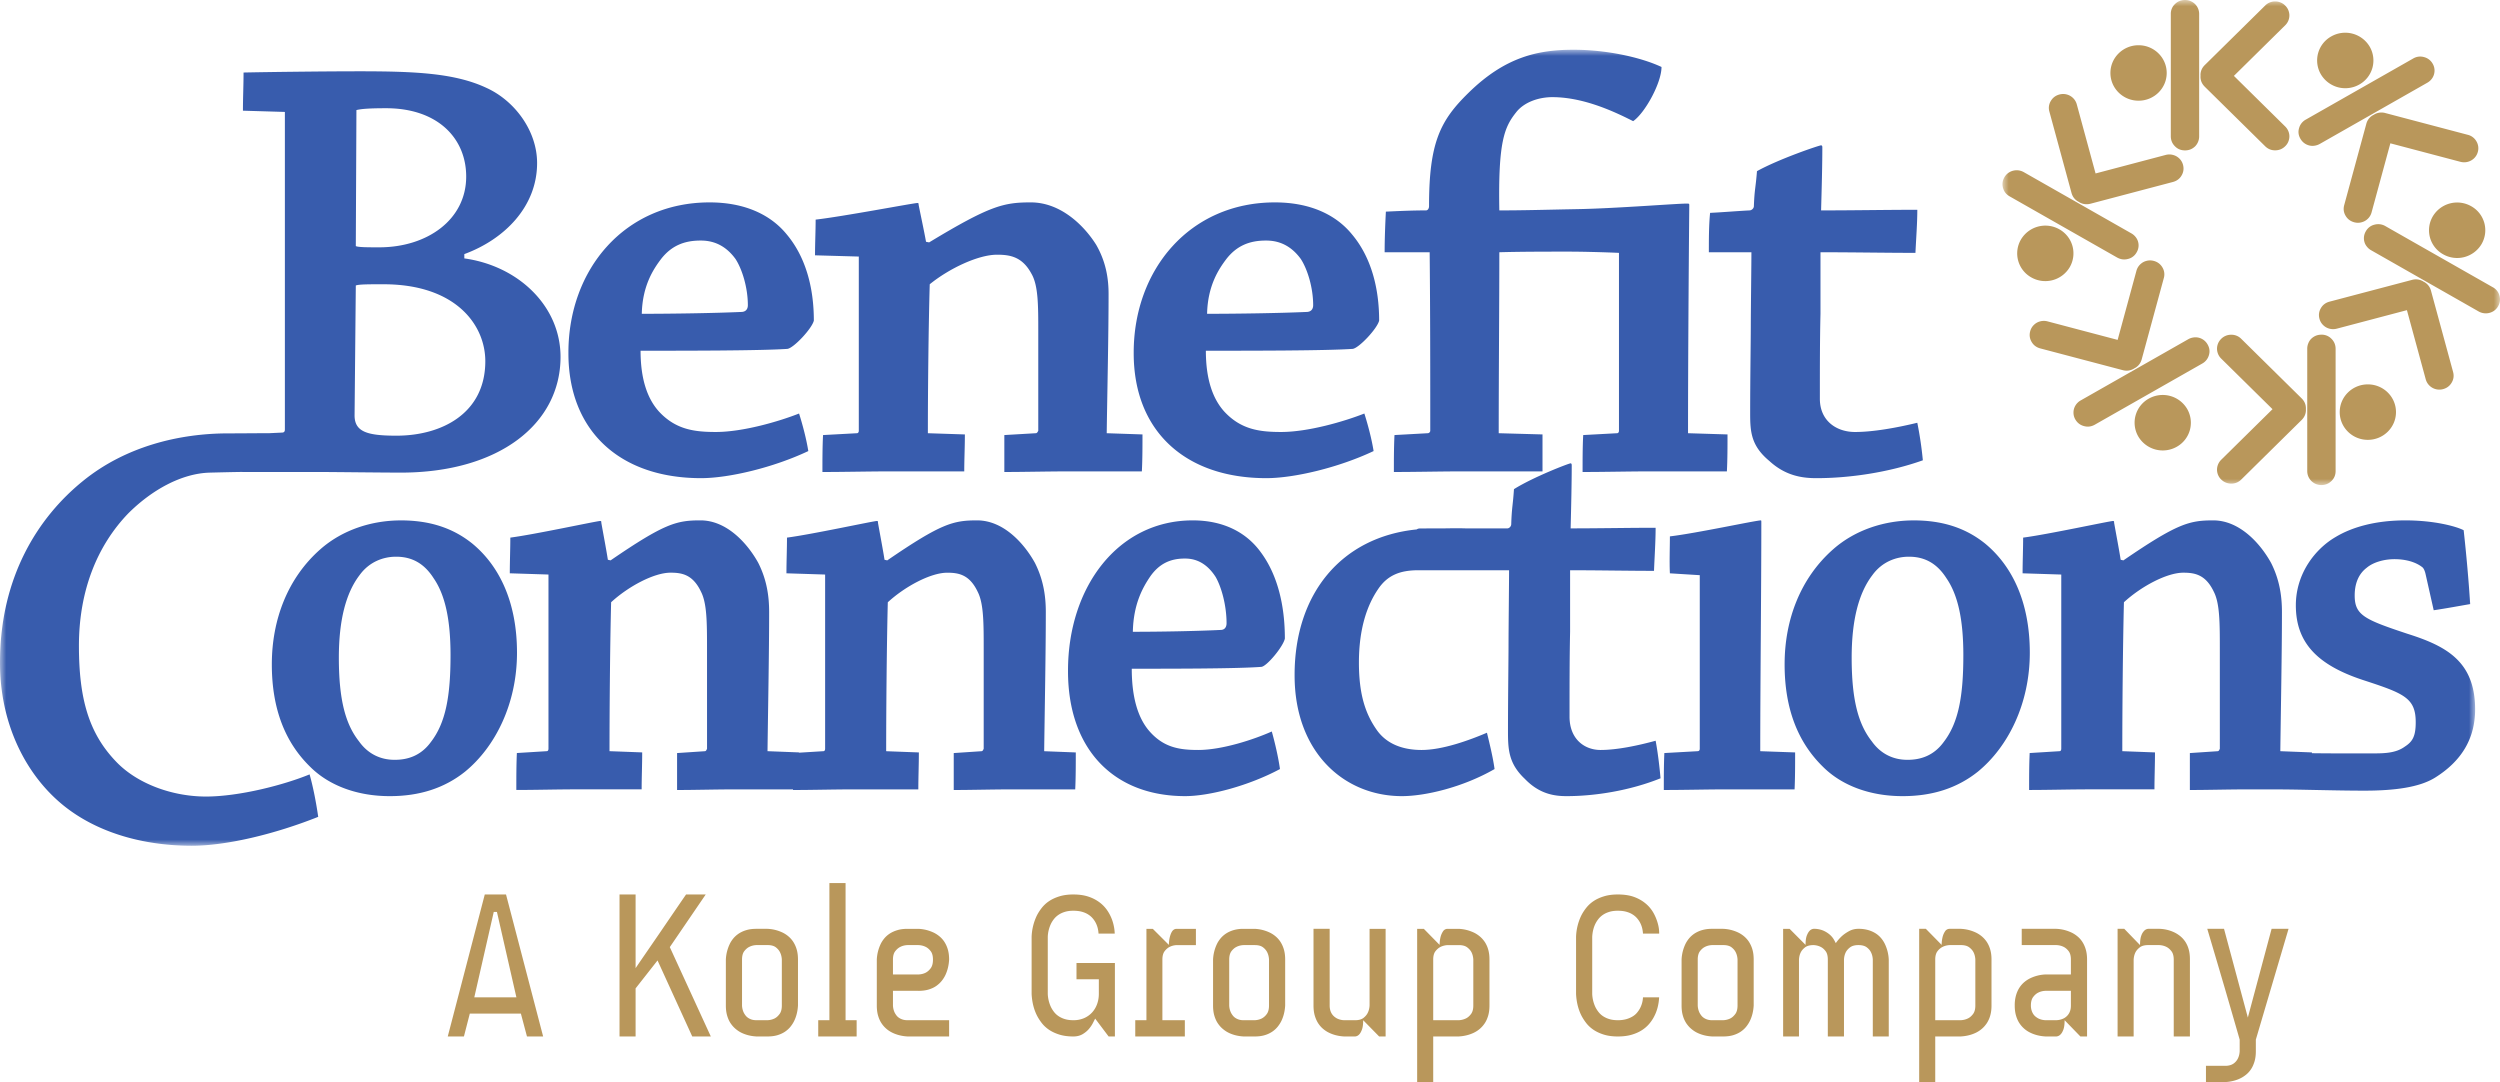
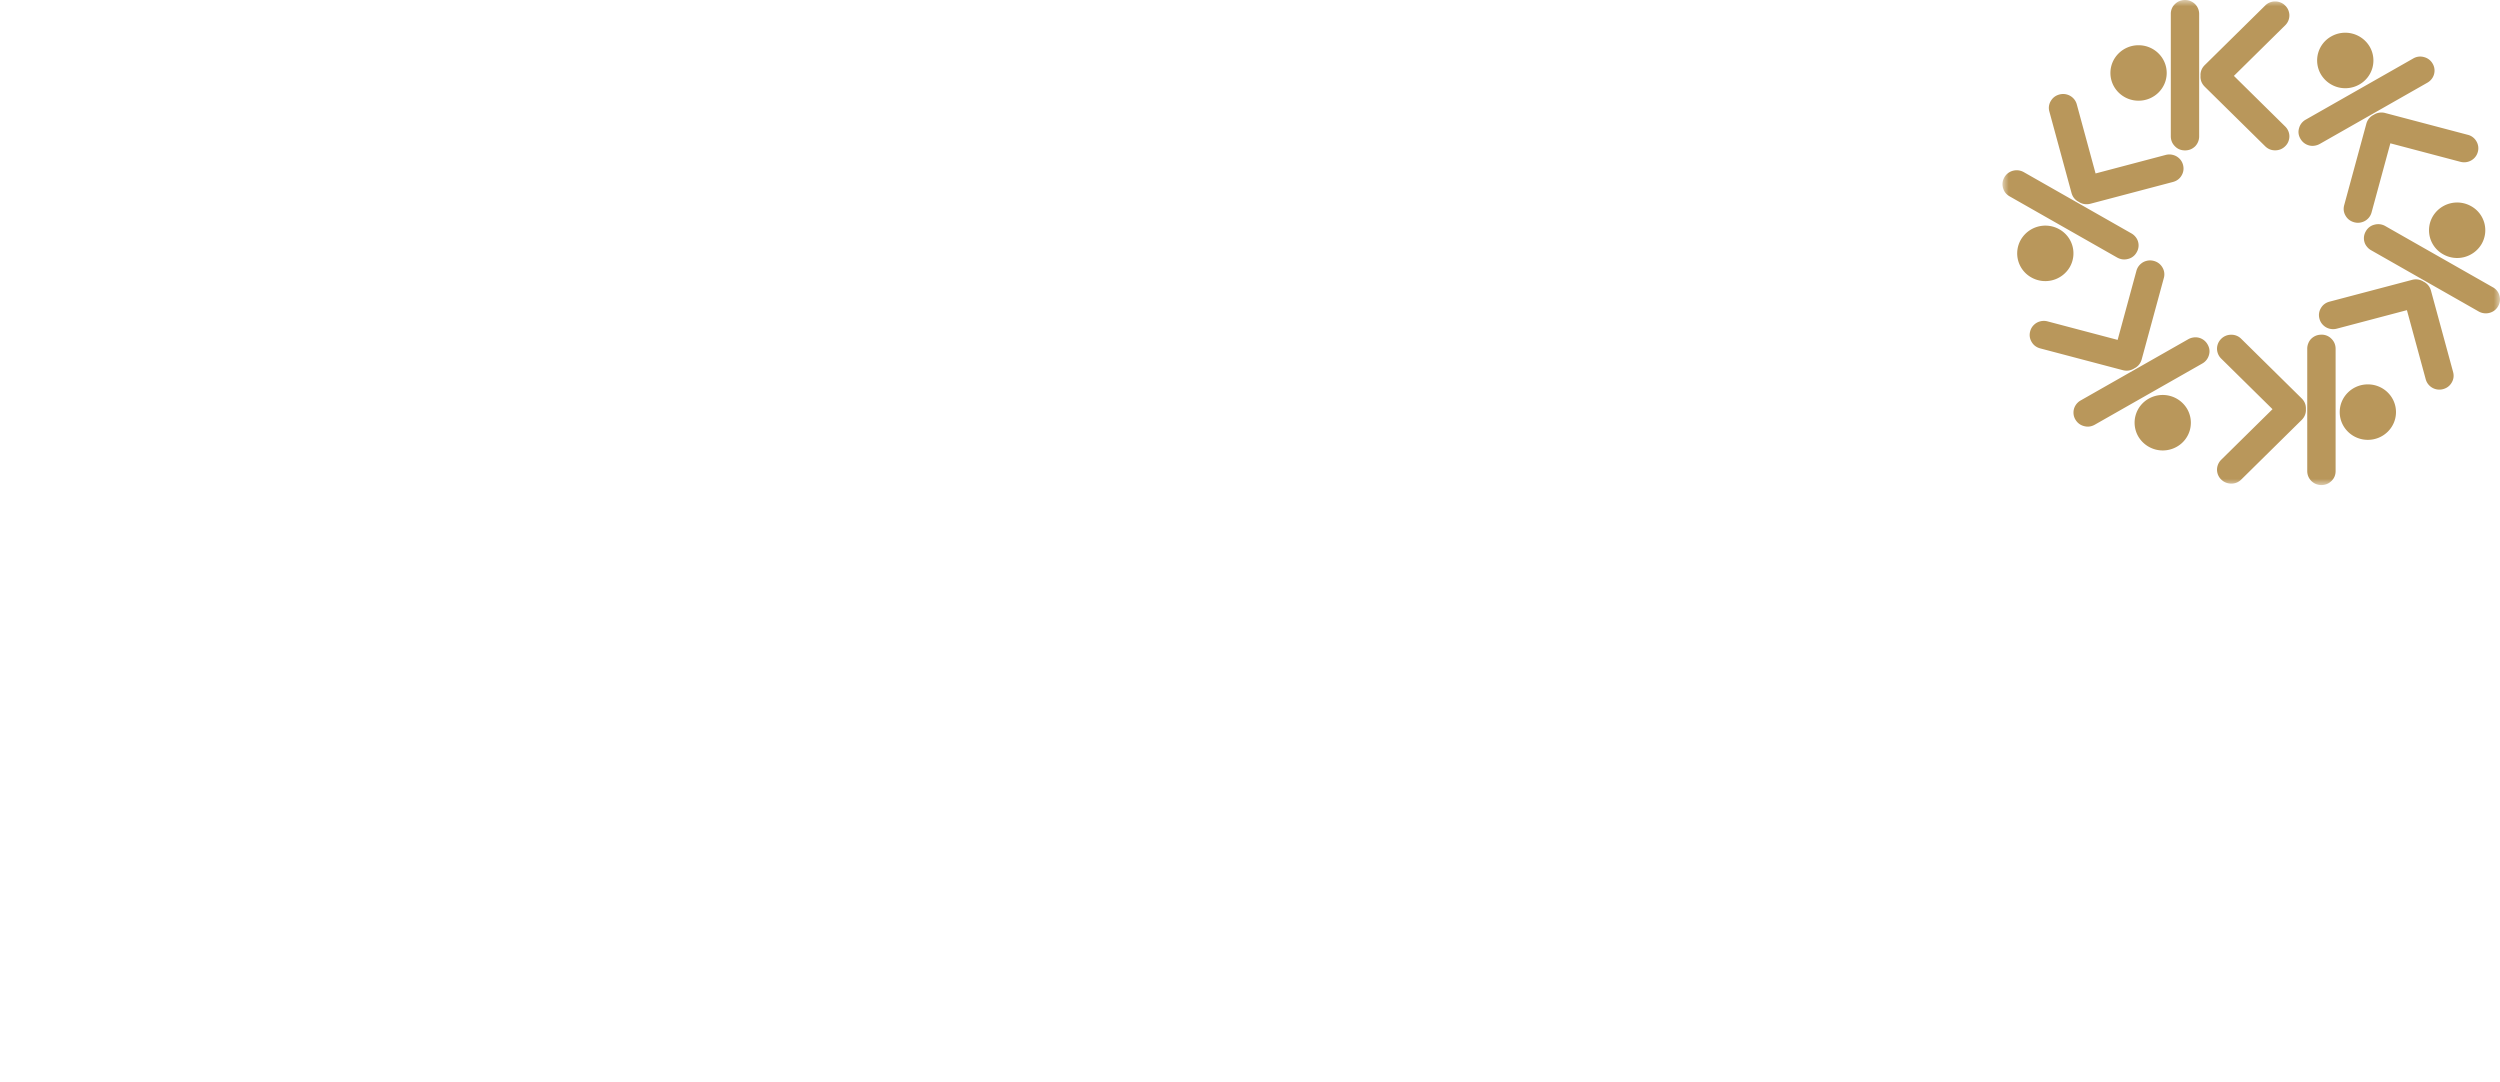
<svg xmlns="http://www.w3.org/2000/svg" xmlns:xlink="http://www.w3.org/1999/xlink" width="201" height="87">
  <defs>
-     <path id="a" d="M0 0h199v64H0z" />
    <path id="c" d="M0 0h40v39H0z" />
  </defs>
  <g fill="none" fill-rule="evenodd">
    <g transform="translate(0 4)">
      <mask id="b" fill="#fff">
        <use xlink:href="#a" />
      </mask>
-       <path d="M69.048 30.633c0 .099-.05.198-.148.198l-2.727.148c-.05.94-.05 2.03-.05 2.97 1.686 0 3.768-.05 5.553-.05h5.85c0-.94.05-1.98.05-2.97l-2.975-.098c0-3.266.05-8.562.15-11.976 1.586-1.287 3.916-2.376 5.404-2.376 1.041 0 2.032.149 2.777 1.534.545.94.545 2.524.545 4.652v7.968c-.05.099-.1.198-.199.198l-2.529.148v2.97c1.537 0 3.57-.05 5.356-.05h5.701c.05-.94.05-2.03.05-2.97l-2.876-.098c.05-3.464.15-7.918.15-11.185 0-1.237-.2-2.573-.993-3.958-.991-1.584-2.876-3.415-5.255-3.415-2.182 0-3.273.247-8.181 3.217l-.248-.05c-.15-.841-.397-1.98-.595-2.969 0-.099 0-.148-.1-.148-.297 0-6 1.088-8.18 1.335 0 .891-.05 1.93-.05 2.87l3.52.1v14.005zm-15.86-13.857c.793-.99 1.785-1.435 3.123-1.435h.05c1.24 0 2.132.594 2.777 1.485.545.84.99 2.325.99 3.711 0 .347-.197.545-.544.545-2.28.099-5.603.148-7.983.148.05-2.276.942-3.612 1.587-4.454zm3.173 17.668c2.23 0 5.8-.842 8.627-2.178-.149-.94-.445-2.079-.743-3.019-1.636.644-4.512 1.485-6.694 1.485-1.736 0-3.223-.198-4.561-1.634-.943-1.039-1.488-2.622-1.488-4.899 3.669 0 9.619 0 11.8-.148.496-.05 1.984-1.633 2.132-2.276 0-2.624-.644-5.098-2.18-6.929-1.29-1.583-3.373-2.573-6.2-2.573-6.841 0-11.353 5.394-11.353 12.075v.05c0 6.284 4.165 10.046 10.66 10.046zm42.277-17.668c.793-.99 1.785-1.435 3.123-1.435h.05c1.24 0 2.131.594 2.777 1.485.545.84.991 2.325.991 3.711 0 .347-.199.545-.545.545-2.28.099-5.603.148-7.983.148.05-2.276.942-3.612 1.587-4.454zm3.173 17.668c2.23 0 5.8-.842 8.627-2.178-.149-.94-.446-2.079-.743-3.019-1.636.644-4.512 1.485-6.694 1.485-1.736 0-3.223-.198-4.561-1.634-.943-1.039-1.488-2.622-1.488-4.899 3.669 0 9.619 0 11.8-.148.496-.05 1.984-1.633 2.132-2.276 0-2.624-.644-5.098-2.181-6.929-1.29-1.583-3.372-2.573-6.198-2.573-6.842 0-11.355 5.394-11.355 12.075v.05c0 6.284 4.165 10.046 10.661 10.046zm38.953-12.125c0 .99-.05 4.256-.05 6.879 0 1.484.05 2.622 1.538 3.86 1.288 1.188 2.627 1.386 3.767 1.386h.05c2.579 0 5.752-.446 8.528-1.436a29.4 29.4 0 0 0-.446-3.018c-1.636.395-3.52.742-5.007.742-1.488 0-2.827-.891-2.827-2.673 0-2.375 0-4.8.05-6.829v-4.949c2.578 0 5.405.05 7.635.05.05-1.089.15-2.375.15-3.464-2.43 0-5.207.05-7.736.05.05-1.783.1-3.65.1-5.085 0-.099-.05-.148-.1-.148-.148 0-3.372 1.088-5.156 2.078-.1 1.336-.198 1.422-.248 2.808 0 .198-.198.346-.347.346-.992.05-2.132.149-3.173.198-.1.99-.1 2.128-.1 3.167h3.422c0 .891-.05 4.751-.05 6.038zm-25.77 8.314c0 .099-.099.198-.198.198l-2.679.148c-.049.99-.049 1.98-.049 2.97 1.686 0 3.868-.05 5.603-.05h6.347v-2.97l-3.521-.098c0-4.504.05-10.541.05-14.55 1.736-.05 3.917-.05 5.553-.05 1.14 0 2.975.05 4.066.1v14.302c0 .099-.05.198-.15.198l-2.725.148c-.05.94-.05 1.98-.05 2.97 1.735 0 3.768-.05 5.553-.05h6.049c.05-.94.05-1.98.05-2.97l-3.174-.098c0-5.147.05-12.867.1-18.31 0-.1 0-.149-.1-.149-.396-.05-5.801.396-9.024.445-2.578.05-4.214.1-6.148.1-.1-5.494.397-6.682 1.339-7.87.644-.84 1.834-1.236 2.925-1.236 2.678 0 5.305 1.336 6.496 1.93.941-.644 2.28-3.068 2.28-4.355C131.902.594 129.125 0 126.547 0h-.05c-2.876 0-5.504.594-8.429 3.464-2.281 2.227-3.173 4.009-3.173 9.106 0 .198-.1.346-.248.346-1.042 0-2.182.05-3.223.1-.05.99-.099 2.177-.099 3.265h3.62c.048 4.652.048 9.65.048 14.352zm-16.86 16.015c-2.014.098-4.95.148-7.052.148.044-2.276.832-3.612 1.402-4.454.7-.99 1.577-1.434 2.76-1.434h.044c1.095 0 1.883.593 2.453 1.484.481.84.875 2.326.875 3.711 0 .347-.175.545-.481.545zm5.17.692c0-2.622-.57-5.096-1.927-6.928-1.14-1.583-2.979-2.573-5.476-2.573-6.045 0-10.032 5.394-10.032 12.075v.05c0 6.285 3.68 10.045 9.419 10.045 1.97 0 5.125-.84 7.622-2.177-.132-.941-.394-2.08-.657-3.02-1.446.644-3.986 1.486-5.914 1.486-1.534 0-2.847-.198-4.03-1.633-.833-1.04-1.314-2.623-1.314-4.899 3.242 0 8.498 0 10.425-.15.438-.048 1.753-1.632 1.885-2.276zm-19.22-2.128c0-1.236-.176-2.573-.877-3.958-.876-1.584-2.54-3.415-4.643-3.415-1.928 0-2.892.247-7.229 3.217l-.218-.05c-.132-.841-.351-1.98-.526-2.969 0-.1 0-.149-.088-.149-.263 0-5.3 1.09-7.228 1.337 0 .89-.044 1.93-.044 2.87l3.11.099v14.005c0 .1-.043.197-.13.197l-1.962.121v-.022l-2.54-.099c.044-3.464.131-7.918.131-11.184 0-1.236-.174-2.573-.876-3.958-.876-1.584-2.54-3.415-4.643-3.415-1.928 0-2.892.247-7.228 3.217l-.219-.05c-.132-.841-.35-1.98-.526-2.969 0-.1 0-.149-.088-.149-.262 0-5.3 1.09-7.228 1.337 0 .89-.043 1.93-.043 2.87l3.11.099v14.005c0 .1-.044.197-.131.197l-2.41.149c-.044.94-.044 2.03-.044 2.97 1.49 0 3.33-.05 4.906-.05h5.17c0-.94.044-1.98.044-2.97l-2.628-.099c0-3.266.042-8.56.13-11.975 1.402-1.287 3.461-2.376 4.776-2.376.92 0 1.796.149 2.452 1.535.482.94.482 2.523.482 4.651V56.2c-.043.1-.087.197-.175.197l-2.234.149v2.97c1.358 0 3.154-.05 4.731-.05h4.59v.05c1.489 0 3.328-.05 4.906-.05h5.169c0-.94.043-1.98.043-2.97l-2.628-.099c0-3.266.044-8.56.131-11.975 1.402-1.287 3.461-2.376 4.775-2.376.92 0 1.797.149 2.453 1.535.482.94.482 2.523.482 4.651V56.2c-.043.1-.087.197-.175.197l-2.234.149v2.97c1.358 0 3.154-.05 4.731-.05h5.037c.045-.94.045-2.029.045-2.97l-2.541-.099c.044-3.464.131-7.918.131-11.184zM34.646 55.654c-.789 1.088-1.84 1.435-2.891 1.435h-.044c-1.139 0-2.146-.494-2.847-1.484-1.095-1.387-1.621-3.365-1.621-6.73 0-3.02.57-5.197 1.664-6.631.789-1.09 1.928-1.485 2.936-1.485 1.226 0 2.234.495 3.022 1.732.92 1.336 1.358 3.315 1.358 6.185 0 3.316-.394 5.444-1.577 6.978zm3.285-15.984c-1.62-1.287-3.504-1.83-5.694-1.83-2.322 0-4.687.741-6.484 2.325-2.584 2.277-3.898 5.592-3.898 9.253 0 3.614 1.095 6.286 3.066 8.216 1.577 1.583 3.899 2.375 6.396 2.375h.044c2.365 0 4.38-.642 6.045-1.98 2.41-1.979 4.161-5.443 4.161-9.55 0-4.107-1.445-7.027-3.636-8.81zm103.68-1.683c0-.099 0-.148-.044-.148-.393 0-5.207 1.039-7.308 1.286 0 .94-.046 2.03 0 2.97l2.402.149v13.955c0 .1-.043.197-.175.197l-2.672.149c-.044.94-.044 1.98-.044 2.97 1.621 0 3.549-.05 5.168-.05h5.346c.044-.94.044-1.98.044-2.97l-2.804-.099c0-5.146.087-13.014.087-18.409zm51.911 8.957c-3.417-1.138-4.205-1.484-4.205-3.068 0-1.138.438-1.83.964-2.226.525-.447 1.401-.693 2.234-.693s1.665.198 2.234.643c.132.099.219.346.264.544l.657 2.92c1.007-.148 2.058-.346 2.934-.495a136.17 136.17 0 0 0-.525-5.938c-.57-.298-2.322-.792-4.688-.792-2.41 0-4.293.544-5.607 1.336-1.62.94-3.198 2.92-3.198 5.493 0 2.92 1.621 4.75 5.344 5.988 3.33 1.088 4.294 1.434 4.294 3.415 0 1.137-.26 1.558-.872 1.955-.745.544-1.687.548-2.694.548-.817 0-3 .008-4.78-.016v-.063l-2.54-.099c.044-3.464.131-7.918.131-11.184 0-1.236-.175-2.573-.876-3.958-.876-1.584-2.542-3.415-4.644-3.415-1.927 0-2.89.247-7.228 3.217l-.218-.05c-.132-.841-.351-1.98-.527-2.969 0-.1 0-.149-.087-.149-.263 0-5.3 1.09-7.228 1.337 0 .89-.044 1.93-.044 2.87l3.11.099v14.005c0 .1-.043.197-.13.197l-2.41.149c-.045.94-.045 2.03-.045 2.97 1.49 0 3.33-.05 4.907-.05h5.17c0-.94.043-1.98.043-2.97l-2.628-.099c0-3.266.044-8.56.131-11.975 1.402-1.287 3.46-2.376 4.775-2.376.92 0 1.797.149 2.453 1.535.482.94.482 2.523.482 4.651V56.2c-.044.1-.087.197-.175.197l-2.235.149v2.97c1.36 0 3.155-.05 4.731-.05h2.399v.003c1.545 0 4.655.1 6.888.1 2.41 0 4.427-.257 5.697-1.048 2.058-1.287 3.219-3.064 3.219-5.488 0-3.86-2.322-5.098-5.477-6.088zm-64.834 9.354c-1.314 0-2.497-.891-2.497-2.674 0-2.374 0-4.799.045-6.828v-4.948c2.277 0 4.774.049 6.746.049.043-1.09.13-2.376.13-3.464-2.145 0-4.599.049-6.833.049.045-1.782.088-3.649.088-5.085 0-.098-.043-.147-.088-.147-.13 0-2.978 1.088-4.556 2.078-.087 1.336-.175 1.421-.219 2.808 0 .197-.174.345-.306.346-.42.003-1.838.002-3.306.002-.598-.022-1.249-.01-1.89 0-.87 0-1.582.002-1.866.006a.442.442 0 0 0-.236.076c-6.051.612-9.814 5.164-9.814 11.694v.05c0 6.137 3.943 9.699 8.63 9.699 1.84 0 4.863-.692 7.447-2.177-.13-.941-.394-2.03-.613-2.92-1.401.595-3.548 1.386-5.257 1.386-1.183 0-2.628-.297-3.548-1.534-.964-1.337-1.488-2.92-1.488-5.494 0-2.722.656-4.602 1.532-5.888.77-1.161 1.81-1.519 3.167-1.534h7.374c0 .89-.044 4.75-.044 6.036 0 .99-.044 4.256-.044 6.88 0 1.485.044 2.622 1.357 3.859 1.14 1.188 2.322 1.386 3.33 1.386h.044c2.277 0 5.08-.446 7.534-1.434-.087-.99-.218-2.08-.394-3.02-1.446.396-3.11.743-4.425.743zm27.588-.644c-.788 1.088-1.84 1.435-2.891 1.435h-.044c-1.14 0-2.147-.494-2.847-1.484-1.096-1.387-1.62-3.365-1.62-6.73 0-3.02.568-5.197 1.663-6.631.788-1.09 1.928-1.485 2.935-1.485 1.227 0 2.235.495 3.023 1.732.92 1.336 1.358 3.315 1.358 6.185 0 3.316-.394 5.444-1.577 6.978zm3.285-15.984c-1.62-1.287-3.504-1.83-5.694-1.83-2.321 0-4.688.741-6.484 2.325-2.584 2.277-3.9 5.592-3.9 9.253 0 3.614 1.098 6.286 3.067 8.216 1.578 1.583 3.9 2.375 6.397 2.375h.044c2.365 0 4.38-.642 6.045-1.98 2.41-1.979 4.16-5.443 4.16-9.55 0-4.107-1.445-7.027-3.635-8.81zM28.607 18.954c.248-.099 1.041-.099 2.23-.099 5.802 0 8.182 3.266 8.182 6.186 0 4.206-3.52 5.988-7.14 5.988-2.33 0-3.371-.297-3.371-1.633l.099-10.442zm.05-14.104c.396-.1 1.09-.149 2.38-.149 4.165 0 6.445 2.425 6.445 5.494 0 3.463-3.124 5.69-6.991 5.69-.893 0-1.686 0-1.884-.099l.05-10.936zM16.56 60.042c-2.727 0-5.554-1.04-7.24-2.822-2.181-2.276-2.974-5.047-2.974-9.303 0-4.454 1.487-8.067 3.966-10.64 1.884-1.88 4.277-3.217 6.557-3.278.86-.022 1.792-.045 2.614-.056v.005h6.297c.942 0 5.057.05 6.445.05 7.884 0 12.842-3.91 12.842-9.304 0-4.108-3.42-7.324-7.735-7.918v-.346c3.223-1.188 5.851-3.81 5.851-7.324 0-2.574-1.785-4.998-4.066-6.038-2.528-1.187-5.702-1.336-10.214-1.336-2.578 0-6.99.05-9.321.099 0 .99-.05 2.03-.05 3.068l3.372.1v25.535c0 .198-.1.247-.248.247l-1.011.048c-.988-.001-2.1.015-3.3.015-3.918 0-8.231 1.039-11.653 3.81C3.074 37.574 0 42.374 0 49.253v.05c0 5.146 2.28 9.353 5.454 11.729C8.23 63.11 11.85 64 15.42 64c2.777 0 6.694-.94 10.164-2.326-.148-1.039-.396-2.374-.694-3.414-2.033.841-5.652 1.782-8.33 1.782z" fill="#385CAD" mask="url(#b)" />
    </g>
    <g transform="translate(161)">
      <mask id="d" fill="#fff">
        <use xlink:href="#c" />
      </mask>
      <path d="M28.692 6.793a2.213 2.213 0 0 0 .828-3.047 2.281 2.281 0 0 0-3.09-.816 2.212 2.212 0 0 0-.83 3.047 2.281 2.281 0 0 0 3.092.816zM24.64 11.69c.148.04.299.048.451.024.151-.022.294-.07.425-.145l8.638-4.916c.183-.104.326-.243.428-.415a1.11 1.11 0 0 0 .155-.56 1.08 1.08 0 0 0-.152-.558 1.107 1.107 0 0 0-.694-.53 1.103 1.103 0 0 0-.87.113l-8.629 4.91a1.112 1.112 0 0 0-.549.698c-.086.29-.047.575.116.854.156.264.381.439.681.525zM29.896 9.2c-.019.01-.034.022-.051.033-.018.01-.038.016-.054.026a1.111 1.111 0 0 0-.541.705l-1.776 6.528c-.083.307-.045.592.114.859.158.268.393.44.698.522.196.051.391.052.587-.002.196-.05.364-.148.508-.29.144-.142.244-.314.297-.517l1.507-5.542 5.624 1.485a1.154 1.154 0 0 0 1.113-.285c.142-.14.24-.307.293-.5a1.078 1.078 0 0 0-.11-.857 1.094 1.094 0 0 0-.697-.527L30.784 9.09a1.14 1.14 0 0 0-.888.11zm7.79 7.381a2.28 2.28 0 0 0-3.09.816 2.21 2.21 0 0 0 .828 3.046 2.28 2.28 0 0 0 3.091-.816 2.212 2.212 0 0 0-.828-3.046zm-3.233 6.798a1.112 1.112 0 0 0-.541-.704c-.019-.012-.037-.017-.055-.026-.018-.011-.032-.025-.05-.034a1.144 1.144 0 0 0-.89-.11l-6.624 1.748c-.31.083-.543.258-.697.527-.156.27-.192.555-.109.857.053.194.15.36.294.5.142.142.313.238.51.29.196.05.397.05.602-.006l5.623-1.485 1.508 5.543c.054.203.154.376.297.517a1.142 1.142 0 0 0 1.095.292c.307-.081.539-.255.697-.523.16-.266.198-.551.116-.858l-1.776-6.528zm5.507.403a1.072 1.072 0 0 0-.536-.686l-8.629-4.911a1.143 1.143 0 0 0-.887-.121 1.073 1.073 0 0 0-.693.528 1.087 1.087 0 0 0-.12.842c.038.147.107.28.205.397.094.12.207.217.34.29l8.637 4.917a1.164 1.164 0 0 0 1.147.009c.178-.1.316-.236.416-.41.16-.27.2-.556.12-.855zm-10.585 7.122c-1.25 0-2.262.998-2.262 2.23 0 1.23 1.012 2.23 2.261 2.23 1.25 0 2.263-1 2.263-2.23 0-1.232-1.012-2.23-2.262-2.23zm-4.98 1.935c0-.315-.115-.585-.348-.814l-4.848-4.78a1.1 1.1 0 0 0-.81-.332 1.12 1.12 0 0 0-.81.335c-.142.142-.24.308-.292.5a1.09 1.09 0 0 0 .002.581c.053.193.154.364.305.511l4.116 4.058-4.116 4.058a1.13 1.13 0 0 0-.305.512 1.098 1.098 0 0 0 .29 1.08c.226.221.494.333.81.335.312.003.584-.108.81-.33l4.848-4.782c.233-.228.349-.5.35-.813 0-.02-.005-.04-.005-.06 0-.02.004-.039.004-.06zm1.24-5.93c-.308 0-.574.105-.8.317-.11.107-.192.232-.247.374-.058.14-.086.285-.086.434v9.832c0 .207.05.4.152.573.102.175.24.312.414.412.177.1.366.149.567.149.318 0 .59-.108.811-.325.225-.217.337-.484.337-.801v-9.82c0-.324-.113-.597-.338-.819a1.081 1.081 0 0 0-.81-.327zm-13.883 5.146a2.214 2.214 0 0 0-.828 3.047 2.284 2.284 0 0 0 3.091.816 2.213 2.213 0 0 0 .828-3.047 2.28 2.28 0 0 0-3.09-.816zm4.053-4.897c-.15-.04-.3-.049-.453-.025-.15.021-.294.07-.424.145L6.29 32.193a1.146 1.146 0 0 0-.428.416c-.102.175-.154.361-.154.56 0 .2.05.387.15.558.16.272.391.45.693.53.302.084.593.046.871-.112l8.63-4.911a1.12 1.12 0 0 0 .55-.697c.084-.291.046-.575-.119-.855a1.116 1.116 0 0 0-.678-.524zm-5.257 2.49c.019-.009.033-.023.05-.033.018-.01.038-.015.055-.026.277-.157.456-.392.542-.704l1.776-6.528a1.071 1.071 0 0 0-.115-.86 1.107 1.107 0 0 0-.699-.521 1.113 1.113 0 0 0-.585 0c-.197.051-.365.15-.51.292a1.113 1.113 0 0 0-.296.516l-1.508 5.543-5.623-1.485a1.166 1.166 0 0 0-.602-.005 1.111 1.111 0 0 0-.511.289c-.144.14-.24.308-.293.5-.082.302-.047.587.11.858.154.268.385.443.696.527l6.625 1.747c.317.084.613.048.888-.11zm-5.144-8.163a2.215 2.215 0 0 0-.828-3.046 2.281 2.281 0 0 0-3.09.817 2.21 2.21 0 0 0 .828 3.046 2.28 2.28 0 0 0 3.09-.817zm.144-5.98c.084.312.264.547.54.704.018.01.038.016.054.025.018.011.033.024.05.035.277.156.573.192.89.109l6.624-1.748c.31-.083.543-.258.697-.527.156-.27.192-.554.11-.858a1.086 1.086 0 0 0-.294-.5 1.106 1.106 0 0 0-.511-.288 1.145 1.145 0 0 0-.602.004l-5.622 1.485-1.507-5.542a1.13 1.13 0 0 0-.807-.808 1.123 1.123 0 0 0-.586 0c-.307.08-.54.254-.698.522a1.063 1.063 0 0 0-.115.858l1.777 6.529zm4.544 5.314a1.07 1.07 0 0 0 .692-.528 1.075 1.075 0 0 0-.083-1.24 1.155 1.155 0 0 0-.34-.289l-8.638-4.916a1.16 1.16 0 0 0-1.148-.01 1.096 1.096 0 0 0-.416.409c-.159.272-.199.557-.12.856.078.299.258.528.536.687l8.629 4.91c.284.162.58.203.888.121zm.848-12.722c1.25 0 2.263-.998 2.263-2.23 0-1.231-1.014-2.23-2.263-2.23-1.249 0-2.262.999-2.262 2.23 0 1.232 1.013 2.23 2.262 2.23zm5.327-1.12 4.849 4.779c.227.224.498.334.81.332.317-.002.584-.114.809-.335.143-.142.242-.308.292-.502a1.074 1.074 0 0 0 0-.579 1.123 1.123 0 0 0-.307-.512l-4.115-4.058 4.115-4.058c.151-.147.253-.318.306-.512.053-.193.055-.386.001-.579-.05-.193-.15-.36-.292-.5a1.112 1.112 0 0 0-.808-.336 1.1 1.1 0 0 0-.811.332l-4.849 4.78c-.232.229-.349.5-.349.814 0 .02.006.04.006.06 0 .02-.006.038-.006.06 0 .313.117.584.35.813zm-1.588 5.116c.309 0 .576-.107.8-.318a1.146 1.146 0 0 0 .333-.809V1.135a1.116 1.116 0 0 0-.565-.985c-.177-.1-.365-.15-.566-.15-.318 0-.591.109-.813.326a1.065 1.065 0 0 0-.335.8v9.822c0 .323.112.596.337.817.213.218.483.328.81.328z" fill="#B9975B" mask="url(#d)" />
    </g>
-     <path d="m182.637 74.677-1.91 7.134-1.916-7.134h-1.347a1601.192 1601.192 0 0 1 1.411 4.777l.43 1.479.408 1.41c.13.45.25.866.357 1.242v.931c-.01.219-.058.415-.144.588a1.09 1.09 0 0 1-.345.405.943.943 0 0 1-.289.134c-.112.033-.24.05-.385.05h-1.548V87h1.548c.46-.026.873-.13 1.235-.31.155-.076.307-.174.453-.295.147-.12.28-.267.393-.44.115-.174.207-.381.277-.618.07-.237.105-.51.105-.821v-.931l2.63-8.908h-1.363zm-6.954 1.018a2 2 0 0 0-.397-.433 2.484 2.484 0 0 0-.453-.29 2.994 2.994 0 0 0-1.235-.295h-.882a.516.516 0 0 0-.329.164 1.02 1.02 0 0 0-.228.388c-.067.178-.1.429-.1.756l-1.268-1.308h-.537v8.654h1.291V77.17c.01-.223.058-.423.144-.597.074-.147.19-.282.35-.404.158-.123.382-.184.677-.184h.882c.214.01.41.06.585.147.15.076.285.194.405.351.12.158.181.387.181.687v6.161h1.3v-6.21c0-.31-.035-.583-.105-.817a2.15 2.15 0 0 0-.28-.61zm-9.183 5.144c0 .147-.016.276-.048.388a1.035 1.035 0 0 1-.529.65c-.17.087-.367.137-.585.147h-.89a1.388 1.388 0 0 1-.578-.147 1.576 1.576 0 0 1-.213-.144.87.87 0 0 1-.188-.212 1.162 1.162 0 0 1-.132-.294 1.34 1.34 0 0 1-.053-.388c0-.294.063-.521.185-.682.122-.162.257-.277.4-.348.171-.088.364-.137.578-.147h2.053v1.177zm.919-5.116a1.96 1.96 0 0 0-.393-.44 2.315 2.315 0 0 0-.453-.295 3.166 3.166 0 0 0-1.235-.31h-2.791v1.307h2.79c.219.01.416.06.586.147.144.071.277.186.397.343.12.157.18.384.18.678v1.194h-2.053a3.14 3.14 0 0 0-1.227.31 2.306 2.306 0 0 0-.453.294 2.01 2.01 0 0 0-.397.446c-.118.177-.21.384-.28.62a2.9 2.9 0 0 0-.105.822c0 .31.034.584.105.82.07.238.162.444.28.618a2.165 2.165 0 0 0 .85.743c.363.18.772.284 1.227.311h.89a.515.515 0 0 0 .33-.163c.086-.082.162-.21.228-.388.066-.178.1-.43.1-.756l1.268 1.307h.537v-6.178c0-.31-.034-.582-.105-.817a2.322 2.322 0 0 0-.276-.613zm-8.602 5.116c0 .294-.06.52-.18.682-.12.161-.255.28-.405.356a1.453 1.453 0 0 1-.585.147h-2.054v-4.87c0-.295.06-.52.18-.675a1.2 1.2 0 0 1 .406-.347c.176-.088.37-.137.585-.147h.883c.294 0 .519.06.677.18.159.12.275.253.349.4.086.174.134.37.144.588v3.686zm.915-5.116a2.08 2.08 0 0 0-.397-.44 2.315 2.315 0 0 0-.453-.295 3.165 3.165 0 0 0-1.235-.31h-.883a.43.43 0 0 0-.38.2 1.458 1.458 0 0 0-.197.445 2.97 2.97 0 0 0-.08.645l-1.268-1.29h-.537V87h1.291v-3.669h2.054c.459-.027.872-.13 1.235-.31.154-.076.306-.176.453-.299.146-.122.278-.271.397-.445a2.2 2.2 0 0 0 .28-.617c.07-.237.105-.51.105-.821v-3.686c0-.31-.035-.582-.105-.817a2.21 2.21 0 0 0-.28-.613zm-8.47-.27a1.941 1.941 0 0 0-.432-.392 2.307 2.307 0 0 0-.606-.277 2.75 2.75 0 0 0-.806-.107c-.273 0-.52.06-.742.18-.222.12-.413.251-.573.392-.187.17-.355.362-.506.58a3.601 3.601 0 0 0-.172-.318 1.565 1.565 0 0 0-.329-.38 2.021 2.021 0 0 0-.525-.319 1.922 1.922 0 0 0-.762-.135.506.506 0 0 0-.32.164c-.08.081-.155.208-.222.38-.065.171-.1.42-.1.747l-1.283-1.29h-.521v8.653h1.275v-6.178c.01-.218.058-.414.145-.588.074-.147.19-.28.348-.4.159-.12.383-.18.678-.18.214.01.407.06.577.147.145.071.275.186.394.343.118.157.176.384.176.678v6.178h1.3v-6.178c.009-.218.057-.414.143-.588.074-.147.191-.28.35-.4.158-.12.38-.18.669-.18.289 0 .511.06.67.18.158.12.27.253.34.4.087.174.135.37.145.588v6.178h1.283v-6.178a3.241 3.241 0 0 0-.305-1.242 2.299 2.299 0 0 0-.288-.458zm-11.564 5.386c0 .294-.058.52-.177.682-.118.161-.248.28-.393.356-.17.087-.363.137-.577.147h-.906a1.22 1.22 0 0 1-.377-.053c-.107-.035-.2-.08-.28-.135a.869.869 0 0 1-.206-.192 1.615 1.615 0 0 1-.14-.217 1.464 1.464 0 0 1-.144-.588v-3.686c0-.294.06-.52.18-.678.12-.157.253-.272.397-.343.17-.088.361-.137.57-.147h.906c.289 0 .511.06.666.18.154.12.266.253.336.4.087.174.135.37.145.588v3.686zm.918-5.116a2.008 2.008 0 0 0-.39-.44 2.234 2.234 0 0 0-.448-.295 3.107 3.107 0 0 0-1.227-.31h-.906a2.75 2.75 0 0 0-.806.106 2.305 2.305 0 0 0-.606.277c-.17.115-.317.246-.437.392-.12.148-.218.3-.293.458a3.241 3.241 0 0 0-.304 1.242v3.686c0 .31.034.584.104.82a2.2 2.2 0 0 0 .28.618c.119.174.251.323.398.445.146.123.294.223.445.298.359.18.764.284 1.219.311h.906c.305 0 .573-.035.806-.106.233-.072.435-.166.61-.286.174-.12.319-.255.437-.404.118-.15.214-.301.288-.454.177-.366.279-.778.305-1.242v-3.686c0-.31-.034-.582-.104-.817a2.33 2.33 0 0 0-.277-.613zM128.27 74.27c.065-.131.147-.26.245-.384a1.61 1.61 0 0 1 .365-.335c.144-.098.315-.178.509-.237.195-.06.421-.09.678-.09.257 0 .481.026.673.077.193.052.36.121.502.21.142.087.26.185.356.293.097.108.177.22.241.335.15.268.235.574.257.923h1.3c.005 0 .003-.077-.005-.232a2.969 2.969 0 0 0-.104-.585 3.902 3.902 0 0 0-.297-.755 2.751 2.751 0 0 0-.577-.757 3.036 3.036 0 0 0-.943-.584c-.378-.155-.848-.233-1.403-.233-.417 0-.786.05-1.107.148-.32.098-.6.226-.834.383a2.561 2.561 0 0 0-.593.544c-.16.204-.295.413-.402.625a4.303 4.303 0 0 0-.416 1.7v4.6c.032.638.17 1.208.416 1.708.107.213.241.423.402.63.16.206.358.39.593.547.235.157.513.286.834.384.32.098.69.147 1.107.147.417 0 .784-.045 1.099-.135.314-.09.591-.21.825-.36a2.61 2.61 0 0 0 .594-.506c.16-.188.291-.38.393-.576.247-.457.385-.98.417-1.569h-1.299a2.116 2.116 0 0 1-.257.915 2.094 2.094 0 0 1-.24.34c-.097.112-.215.21-.357.293a2.163 2.163 0 0 1-.502.21 2.465 2.465 0 0 1-.673.08c-.257 0-.483-.03-.678-.09a1.888 1.888 0 0 1-.51-.236 1.551 1.551 0 0 1-.364-.34 2.358 2.358 0 0 1-.245-.388 2.756 2.756 0 0 1-.256-1.054v-4.6c.022-.393.106-.742.256-1.046zm-9.816 6.57c0 .294-.06.52-.18.682-.12.161-.255.28-.406.356a1.45 1.45 0 0 1-.585.147h-2.053v-4.87c0-.295.06-.52.18-.675.12-.155.255-.271.405-.347.177-.088.372-.137.586-.147h.882c.295 0 .52.06.678.18.158.12.275.253.349.4.086.174.134.37.144.588v3.686zm.914-5.116a2.087 2.087 0 0 0-.397-.44c-.146-.121-.299-.22-.453-.295a3.163 3.163 0 0 0-1.235-.31h-.882a.43.43 0 0 0-.381.2 1.47 1.47 0 0 0-.197.445c-.048.19-.074.407-.08.645l-1.267-1.29h-.537V87h1.291v-3.669h2.053c.46-.027.872-.13 1.235-.31a2.164 2.164 0 0 0 .85-.744c.119-.174.21-.38.281-.617.07-.237.104-.51.104-.821v-3.686c0-.31-.034-.582-.104-.817a2.203 2.203 0 0 0-.28-.613zm-9.255 5.116c-.01.218-.058.414-.144.588-.07.147-.182.284-.341.409-.158.124-.38.188-.67.188h-.898a1.39 1.39 0 0 1-.577-.147 1.419 1.419 0 0 1-.209-.144 1.021 1.021 0 0 1-.32-.507 1.408 1.408 0 0 1-.049-.387v-6.162h-1.299v6.162c0 .31.034.584.104.82.07.238.163.444.277.618.114.174.246.323.393.445.147.123.299.223.453.298.363.18.772.284 1.227.311h.899a.506.506 0 0 0 .32-.163c.08-.082.155-.21.22-.388.067-.178.101-.43.101-.756l1.283 1.307h.521v-8.654h-1.29v6.162zm-8.084 0c0 .294-.058.52-.176.682a1.17 1.17 0 0 1-.393.356c-.17.087-.363.137-.577.147h-.907c-.144 0-.27-.019-.377-.053-.106-.035-.2-.08-.28-.135a.869.869 0 0 1-.205-.192 1.568 1.568 0 0 1-.14-.217 1.46 1.46 0 0 1-.145-.588v-3.686c0-.294.06-.52.18-.678.121-.157.253-.272.398-.343.17-.088.36-.137.57-.147h.906c.288 0 .51.06.665.18.155.12.267.253.337.4.086.174.134.37.144.588v3.686zm.919-5.116a2.012 2.012 0 0 0-.39-.44 2.244 2.244 0 0 0-.449-.295 3.107 3.107 0 0 0-1.226-.31h-.907a2.75 2.75 0 0 0-.806.106 2.302 2.302 0 0 0-.605.277c-.17.115-.317.246-.437.392-.12.148-.22.3-.293.458a3.246 3.246 0 0 0-.305 1.242v3.686c0 .31.034.584.104.82.07.238.163.444.281.618.118.174.25.323.397.445.146.123.295.223.445.298.359.18.764.284 1.22.311h.906c.304 0 .573-.035.805-.106a2.2 2.2 0 0 0 .61-.286 2.01 2.01 0 0 0 .437-.404c.118-.15.214-.301.289-.454.176-.366.278-.778.304-1.242v-3.686c0-.31-.034-.582-.104-.817a2.322 2.322 0 0 0-.276-.613zm-8.554-.992a.476.476 0 0 0-.152.146 1.11 1.11 0 0 0-.108.209c-.03.076-.055.155-.077.237-.048.19-.074.407-.08.645l-1.291-1.29h-.513v7.346h-.898v1.307h3.986v-1.307h-1.805v-4.87c0-.295.06-.522.18-.679.12-.157.253-.272.397-.343.17-.088.361-.137.57-.147h1.548v-1.308h-1.548c-.08 0-.15.019-.209.054zm-7.843 4h1.796v1.184c0 .278-.046.546-.136.801-.09.255-.223.48-.397.674a1.885 1.885 0 0 1-.642.462 2.127 2.127 0 0 1-.878.172c-.257 0-.483-.031-.678-.09a1.886 1.886 0 0 1-.509-.237 1.56 1.56 0 0 1-.365-.34 2.356 2.356 0 0 1-.244-.388 2.747 2.747 0 0 1-.257-1.054v-4.6a2.68 2.68 0 0 1 .257-1.046c.064-.131.146-.26.244-.384a1.62 1.62 0 0 1 .365-.335c.145-.098.315-.178.51-.237.194-.06.42-.09.677-.09.257 0 .481.026.674.077.192.052.358.121.501.21.142.087.26.185.357.293.096.108.176.22.24.335.15.268.235.574.257.923h1.3a3.2 3.2 0 0 0-.045-.465 3.652 3.652 0 0 0-.168-.646 3.38 3.38 0 0 0-.357-.71 2.736 2.736 0 0 0-.602-.654 3.069 3.069 0 0 0-.898-.482c-.353-.125-.772-.189-1.259-.189-.417 0-.786.05-1.107.148-.32.098-.6.226-.834.383a2.557 2.557 0 0 0-.593.544c-.16.204-.295.413-.401.625a4.307 4.307 0 0 0-.417 1.7v4.6c.032.638.17 1.208.417 1.708.106.213.24.423.4.63.161.206.36.39.594.547.235.157.514.286.834.384.321.098.69.147 1.107.147.283 0 .527-.06.73-.175.202-.117.373-.256.51-.413.135-.158.246-.317.328-.478.082-.162.146-.284.188-.372l1.083 1.438h.505v-5.908H86.55v1.307zm-14.757-1.578c0-.294.062-.52.184-.678.123-.157.257-.272.402-.343.17-.088.362-.137.577-.147h.89c.219.01.415.06.586.147.144.071.276.186.397.343.12.157.18.384.18.678 0 .3-.06.53-.18.69-.12.162-.253.28-.397.356-.17.088-.367.137-.586.148h-2.053v-1.194zm2.053 2.51c.311 0 .584-.036.818-.107.235-.072.44-.166.61-.286.17-.12.316-.255.437-.405.12-.149.218-.304.293-.461.176-.37.278-.787.304-1.25 0-.311-.034-.583-.104-.818a2.322 2.322 0 0 0-.277-.613 1.972 1.972 0 0 0-.393-.44 2.324 2.324 0 0 0-.453-.295 3.165 3.165 0 0 0-1.235-.31h-.89c-.305 0-.575.034-.81.106-.235.071-.44.163-.614.277-.174.115-.32.246-.44.392-.12.148-.22.3-.293.458a3.246 3.246 0 0 0-.305 1.242v3.686c0 .31.034.584.104.82.07.238.163.444.28.618a2.157 2.157 0 0 0 .85.743c.364.18.773.284 1.228.311h3.352v-1.307h-3.352c-.144 0-.27-.019-.38-.053a1.115 1.115 0 0 1-.29-.135.846.846 0 0 1-.208-.192 1.57 1.57 0 0 1-.14-.217 1.464 1.464 0 0 1-.145-.588v-1.177h2.053zM67.983 71h-1.299v11.024h-.898v1.307h3.088v-1.307h-.89V71zm-5.124 9.839c0 .294-.058.52-.177.682-.118.161-.248.28-.392.356a1.39 1.39 0 0 1-.578.147h-.906c-.145 0-.271-.019-.377-.053-.106-.035-.2-.08-.28-.135a.873.873 0 0 1-.206-.192 1.588 1.588 0 0 1-.14-.217 1.46 1.46 0 0 1-.144-.588v-3.686c0-.294.06-.52.18-.678.12-.157.253-.272.397-.343.17-.088.361-.137.57-.147h.906c.289 0 .511.06.666.18.154.12.266.253.336.4.087.174.135.37.145.588v3.686zm.918-5.116a2 2 0 0 0-.389-.44 2.242 2.242 0 0 0-.449-.295 3.107 3.107 0 0 0-1.227-.31h-.906c-.305 0-.574.034-.806.106a2.303 2.303 0 0 0-.606.277c-.17.115-.317.246-.437.392-.12.148-.219.3-.292.458a3.241 3.241 0 0 0-.306 1.242v3.686c0 .31.035.584.105.82.07.238.162.444.28.618.119.174.251.323.398.445.146.123.294.223.445.298.359.18.764.284 1.219.311h.906c.305 0 .573-.035.806-.106.233-.072.435-.166.61-.286.174-.12.318-.255.437-.404.118-.15.214-.301.288-.454.177-.366.279-.778.305-1.242v-3.686c0-.31-.034-.582-.104-.817a2.315 2.315 0 0 0-.277-.613zm-7.037-3.808h-1.58c-.305.442-.632.918-.979 1.426-.347.51-.7 1.024-1.054 1.545-.355.52-.708 1.031-1.055 1.536-.347.505-.672.976-.97 1.418v-5.925H49.81v11.416h1.292v-3.865l1.764-2.247 2.79 6.112h1.493l-3.297-7.183 2.888-4.233zm-18.607 8.27 1.564-6.864h.257l1.564 6.864h-3.385zm.843-8.27L36 83.331h1.3l.472-1.838h4.107l.489 1.838h1.3l-2.984-11.416h-1.708z" fill="#B9975B" />
  </g>
</svg>